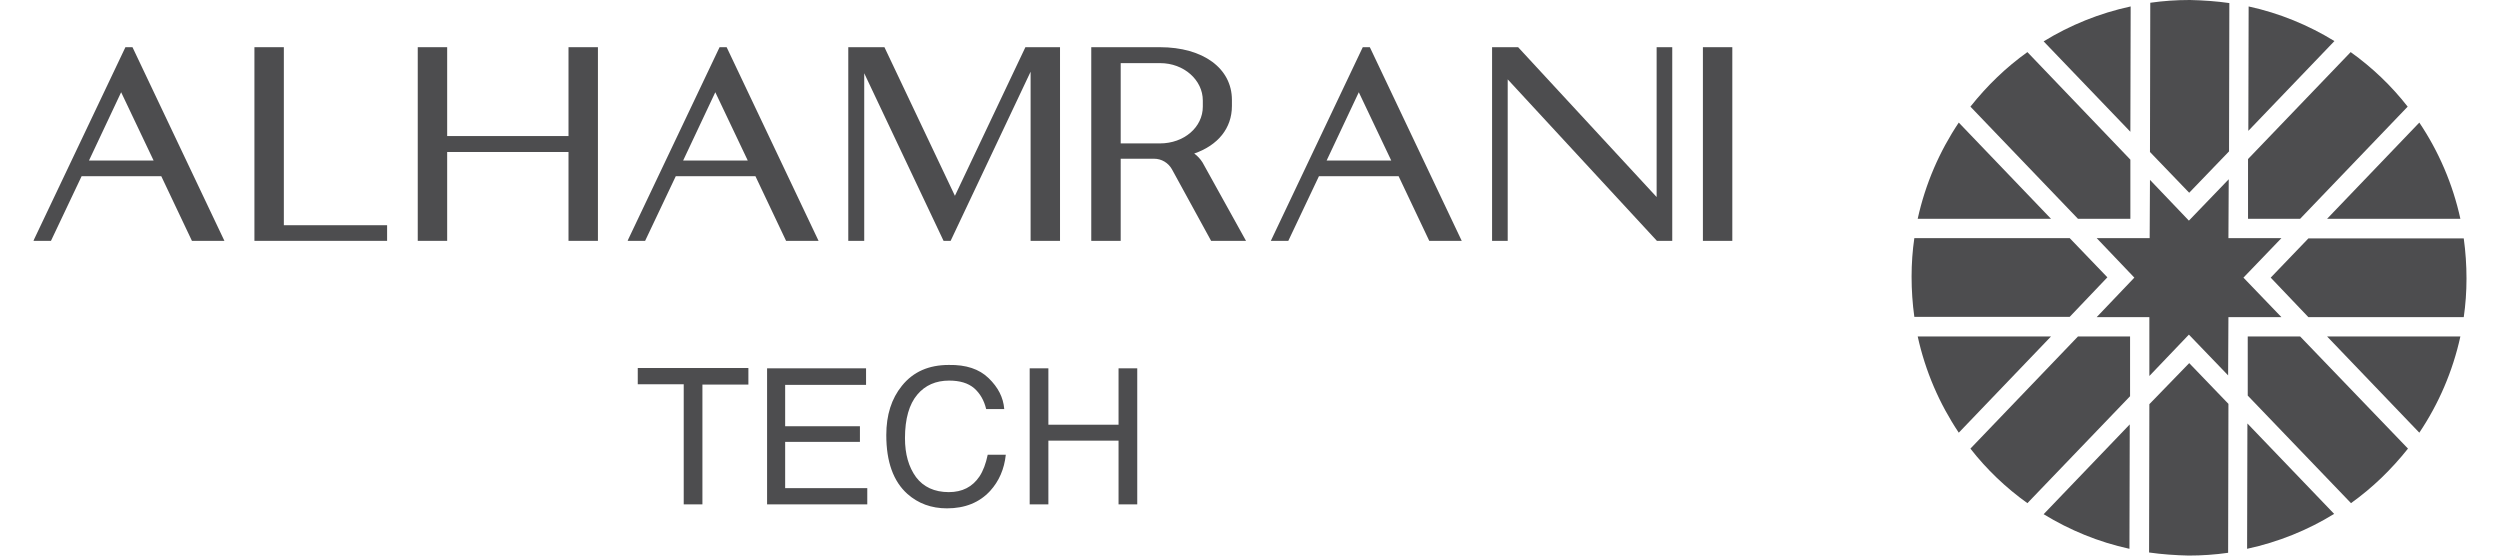
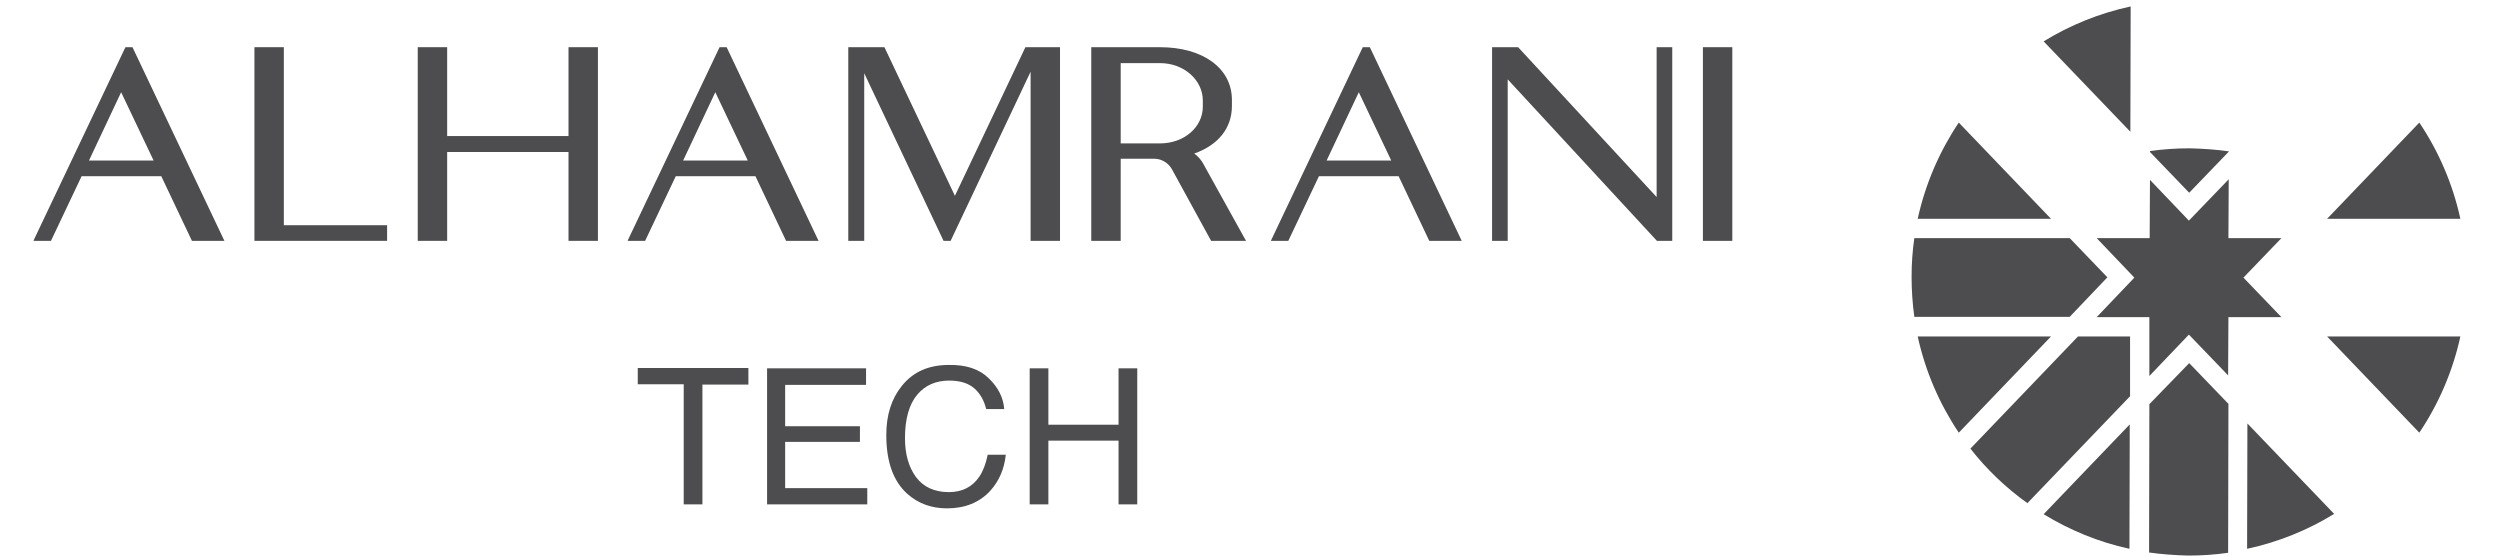
<svg xmlns="http://www.w3.org/2000/svg" version="1.1" id="Layer_1" x="0px" y="0px" width="270px" height="60px" viewBox="34.3 63.617 270 60" enable-background="new 34.3 63.617 270 60" xml:space="preserve">
  <g>
    <g>
      <g>
-         <path fill="#4D4D4F" d="M277.12,77.749L277.12,77.749l9.299-9.697c-2.813-1.721-5.922-3.012-9.266-3.739L277.12,77.749     L277.12,77.749z" />
-         <path fill="#4D4D4F" d="M283.606,97.87h16.779c0.197-1.356,0.297-2.747,0.297-4.17c0-1.457-0.1-2.912-0.297-4.335h-16.779     l-4.07,4.236L283.606,97.87z" />
        <polygon fill="#4D4D4F" points="280.696,89.332 274.97,89.332 275.003,82.977 270.7,87.445 266.497,83.043 266.464,89.332      260.739,89.332 264.81,93.601 260.739,97.87 266.431,97.87 266.431,104.224 270.7,99.756 274.937,104.158 274.97,97.87      280.696,97.87 276.591,93.601    " />
-         <path fill="#4D4D4F" d="M277.056,106.341l11.152,11.616c2.316-1.654,4.367-3.641,6.154-5.891l-11.648-12.112h-5.658V106.341z" />
        <path fill="#4D4D4F" d="M285.626,87.247h14.395c-0.826-3.773-2.348-7.281-4.434-10.392L285.626,87.247L285.626,87.247z" />
        <path fill="#4D4D4F" d="M266.431,107.269l-0.031,16.017c1.389,0.199,2.813,0.298,4.268,0.332c1.455,0,2.879-0.1,4.27-0.299     l0.033-16.084l-4.236-4.401L266.431,107.269z" />
-         <path fill="#4D4D4F" d="M266.497,80.032l4.236,4.402l4.303-4.468l0.033-16.018c-1.391-0.199-2.814-0.298-4.27-0.331     c-1.455,0-2.879,0.099-4.27,0.298L266.497,80.032L266.497,80.032L266.497,80.032z" />
+         <path fill="#4D4D4F" d="M266.497,80.032l4.236,4.402l4.303-4.468c-1.391-0.199-2.814-0.298-4.27-0.331     c-1.455,0-2.879,0.099-4.27,0.298L266.497,80.032L266.497,80.032L266.497,80.032z" />
        <path fill="#4D4D4F" d="M257.827,89.332h-16.779c-0.199,1.356-0.297,2.747-0.297,4.169c0,1.457,0.098,2.913,0.297,4.336h16.779     l4.07-4.27L257.827,89.332z" />
-         <path fill="#4D4D4F" d="M282.714,87.247l11.615-12.113c-1.754-2.25-3.84-4.236-6.156-5.891l-11.086,11.55v6.454H282.714z" />
        <path fill="#4D4D4F" d="M285.626,99.955L285.626,99.955l9.961,10.392c2.086-3.111,3.607-6.618,4.434-10.392H285.626z" />
        <path fill="#4D4D4F" d="M276.987,122.888c3.377-0.728,6.555-2.018,9.4-3.772l-9.367-9.763L276.987,122.888z" />
-         <path fill="#4D4D4F" d="M264.38,80.859l-11.121-11.616c-2.316,1.655-4.367,3.64-6.154,5.891l11.615,12.113h5.66V80.859z" />
        <path fill="#4D4D4F" d="M258.72,99.955l-11.615,12.112c1.754,2.25,3.838,4.236,6.154,5.891l11.088-11.55v-6.453H258.72z" />
        <path fill="#4D4D4F" d="M264.411,64.313c-3.375,0.728-6.551,2.019-9.398,3.772l9.367,9.763L264.411,64.313z" />
        <path fill="#4D4D4F" d="M255.808,87.247l-9.961-10.392c-2.084,3.111-3.607,6.619-4.436,10.392H255.808L255.808,87.247z" />
        <path fill="#4D4D4F" d="M255.808,99.955h-14.396c0.828,3.773,2.352,7.28,4.436,10.392L255.808,99.955L255.808,99.955z" />
        <path fill="#4D4D4F" d="M264.313,109.452L264.313,109.452l-9.301,9.698c2.814,1.721,5.926,3.011,9.268,3.738L264.313,109.452     L264.313,109.452z" />
      </g>
    </g>
    <g>
      <g>
        <path fill="#4D4D4F" d="M115.126,103.396v1.755h-4.965v12.938h-2.019v-12.972h-4.964v-1.755h11.947V103.396z" />
        <path fill="#4D4D4F" d="M117.145,103.396h10.689v1.787h-8.737v4.468h8.075v1.688h-8.075v4.997h8.869v1.753h-10.821V103.396z" />
        <path fill="#4D4D4F" d="M141.071,104.456c1.026,0.993,1.589,2.085,1.688,3.343h-1.952c-0.231-0.96-0.662-1.688-1.291-2.25     c-0.661-0.563-1.555-0.828-2.714-0.828c-1.423,0-2.581,0.496-3.441,1.522s-1.324,2.581-1.324,4.699     c0,1.721,0.397,3.11,1.191,4.202c0.795,1.061,1.986,1.622,3.542,1.622c1.456,0,2.548-0.562,3.309-1.687     c0.397-0.597,0.695-1.391,0.894-2.351h1.953c-0.166,1.556-0.729,2.846-1.688,3.905c-1.159,1.257-2.714,1.886-4.667,1.886     c-1.688,0-3.11-0.53-4.269-1.556c-1.522-1.356-2.283-3.475-2.283-6.354c0-2.185,0.563-3.938,1.688-5.328     c1.224-1.522,2.912-2.25,5.063-2.25C138.622,102.999,140.046,103.462,141.071,104.456z" />
        <path fill="#4D4D4F" d="M145.506,103.396h2.019v6.09h7.578v-6.09h2.02v14.693h-2.02v-6.883h-7.578v6.883h-2.019V103.396z" />
      </g>
      <g>
        <path fill="#4D4D4F" d="M48.606,68.714h-0.761l-9.862,20.75l-0.066,0.166h1.887l3.31-6.983h8.604l3.311,6.983h3.508L48.64,68.78     L48.606,68.714z M50.891,80.958h-6.983l3.475-7.38L50.891,80.958z" />
        <polygon fill="#4D4D4F" points="64.955,68.714 61.778,68.714 61.778,89.629 76.107,89.629 76.107,87.941 64.955,87.941    " />
        <polygon fill="#4D4D4F" points="95.699,78.311 82.594,78.311 82.594,68.714 79.417,68.714 79.417,89.629 82.594,89.629      82.594,80.032 95.699,80.032 95.699,89.629 98.876,89.629 98.876,68.714 95.699,68.714    " />
        <path fill="#4D4D4F" d="M112.776,68.714h-0.762l-9.862,20.75l-0.065,0.166h1.886l3.31-6.983h8.604l3.31,6.983h3.508     l-9.896-20.849L112.776,68.714z M115.06,80.958h-6.983l3.476-7.38L115.06,80.958z" />
        <polygon fill="#4D4D4F" points="137.431,84.765 129.819,68.714 125.914,68.714 125.914,89.629 127.636,89.629 127.636,71.527      136.173,89.563 136.207,89.629 136.968,89.629 145.605,71.361 145.605,89.629 148.782,89.629 148.782,68.714 145.043,68.714         " />
        <path fill="#4D4D4F" d="M163.277,80.198c2.581-0.894,4.07-2.748,4.07-5.13v-0.662c0-3.409-3.11-5.692-7.777-5.692h-7.413v20.916     h3.178V80.76h3.607c0.794,0,1.522,0.43,1.919,1.125l4.203,7.678l0.033,0.066h3.772l-4.699-8.472     C163.939,80.793,163.642,80.462,163.277,80.198z M164.204,74.472v0.662c0,2.218-2.02,3.972-4.634,3.972h-4.235v-8.671h4.27     C162.152,70.435,164.204,72.255,164.204,74.472z" />
        <path fill="#4D4D4F" d="M182.239,68.714h-0.76l-9.93,20.916h1.887l3.309-6.983h8.605l3.311,6.983h3.506l-9.893-20.849     L182.239,68.714z M184.556,80.958h-6.982l3.477-7.38L184.556,80.958z" />
        <polygon fill="#4D4D4F" points="213.216,84.897 198.257,68.714 195.444,68.714 195.444,89.629 197.132,89.629 197.132,72.188      213.216,89.596 213.249,89.629 214.903,89.629 214.903,68.714 213.216,68.714    " />
        <rect x="218.214" y="68.714" fill="#4D4D4F" width="3.176" height="20.916" />
      </g>
    </g>
  </g>
</svg>